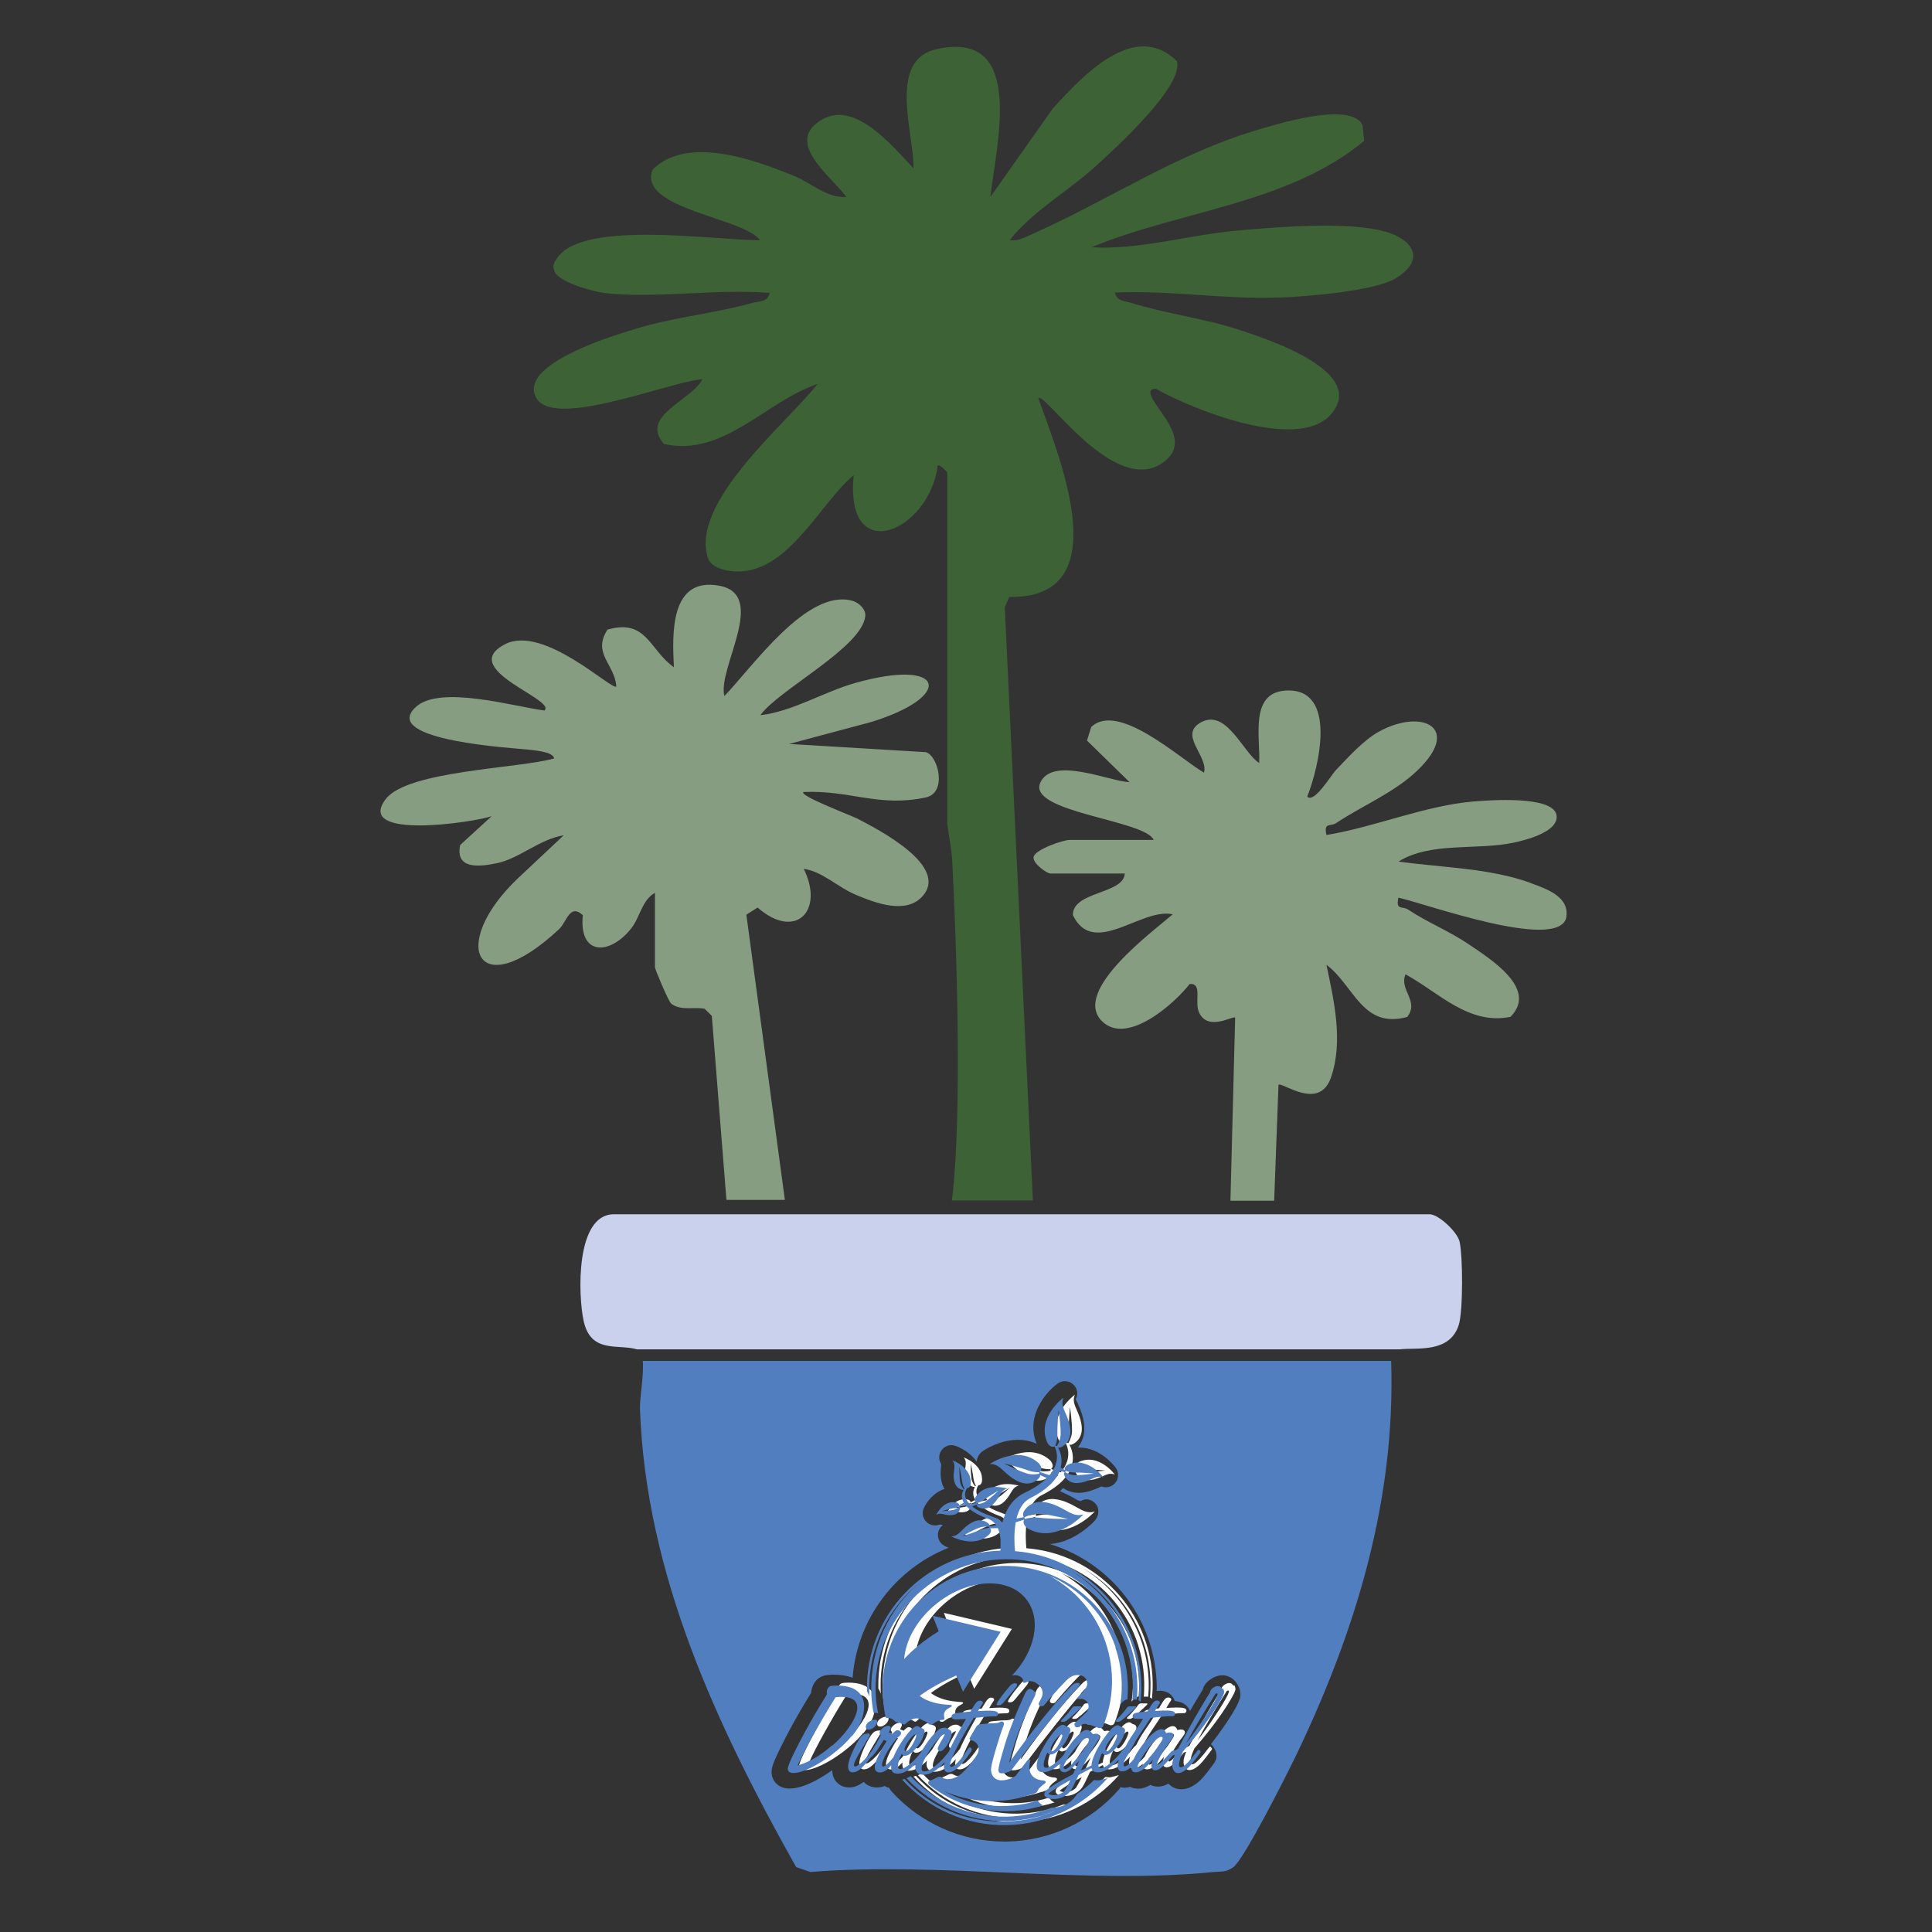
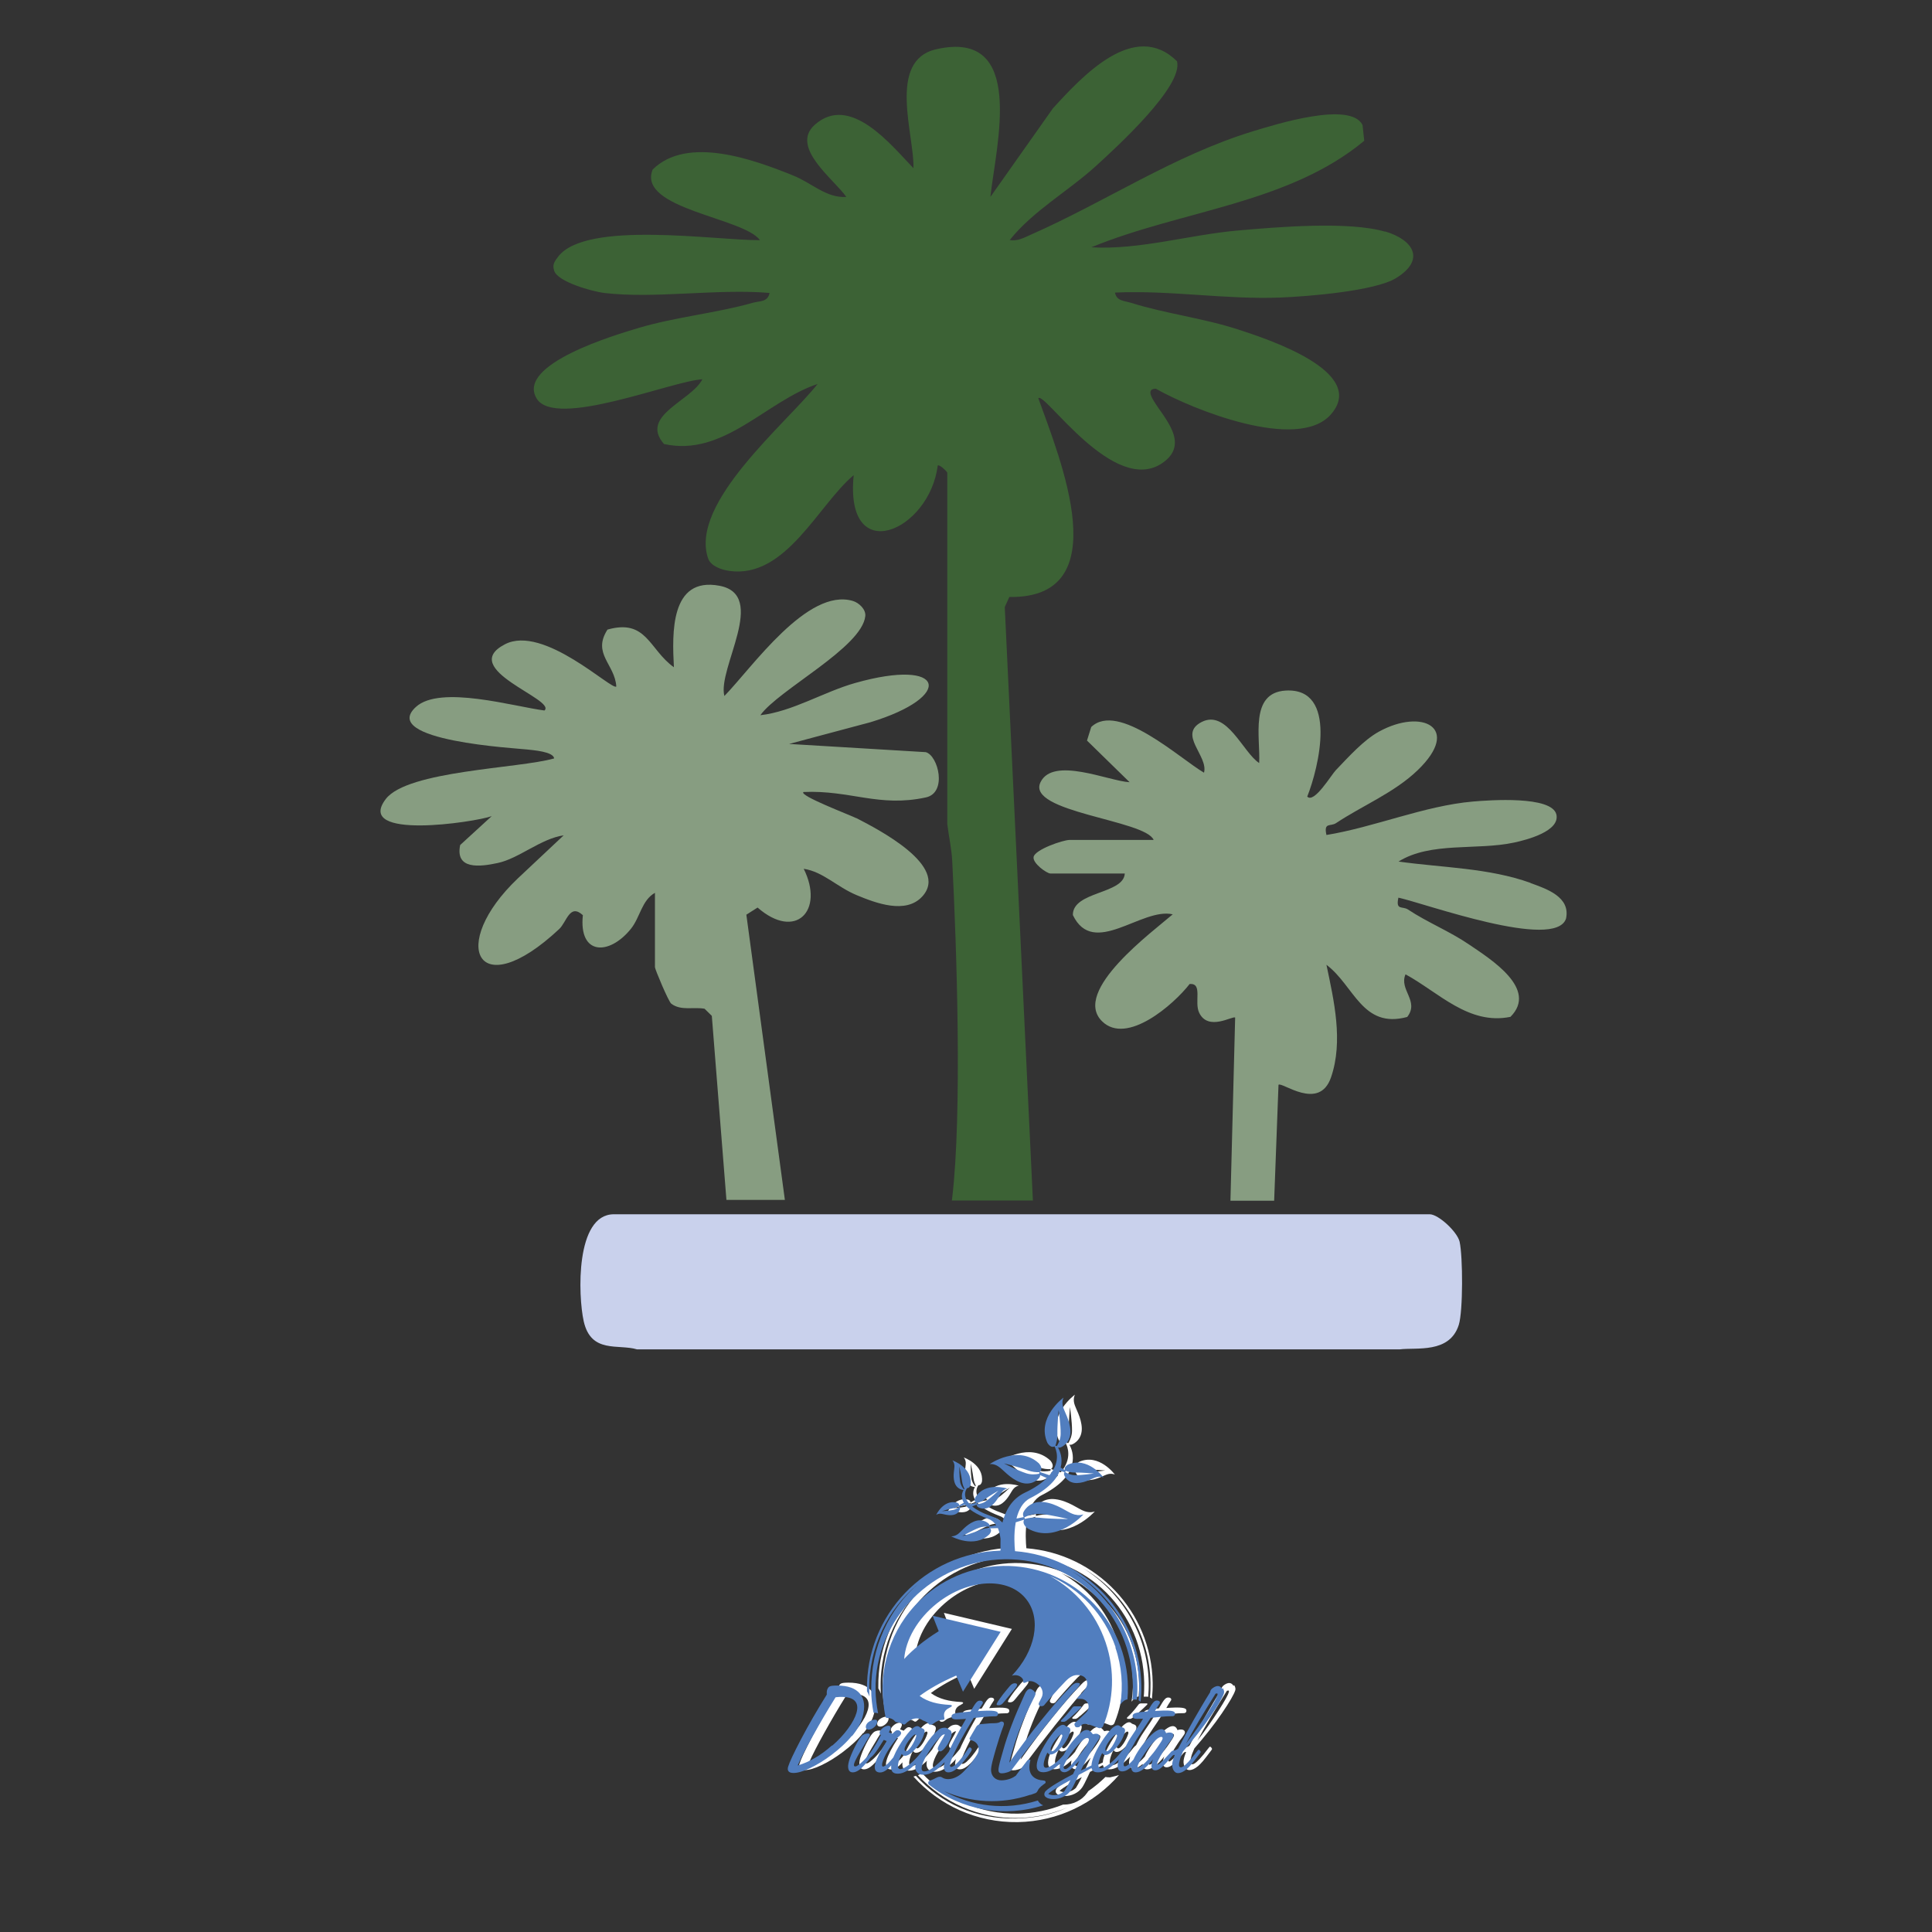
<svg xmlns="http://www.w3.org/2000/svg" id="Calque_1" data-name="Calque 1" viewBox="0 0 160 160">
  <rect x="0" y="0" width="160" height="160" fill="#333333" stroke="none" />
  <defs>
    <style>
      .cls-1 {
        fill: #fff;
      }

      .cls-2 {
        fill: #517ebf;
      }

      .cls-3 {
        fill: #c9d1ec;
      }

      .cls-4 {
        fill: #879d81;
      }

      .cls-5 {
        fill: #3c6235;
      }
    </style>
  </defs>
  <path class="cls-4" d="M126.76,73.12c-3.48-1.25-7.32-1.26-10.94-1.77,2.66-1.66,6.48-.91,9.56-1.57,1.08-.23,3.84-.95,3.51-2.34-.4-1.55-5.51-1.18-6.91-1.06-4.02.35-8.15,2.12-12.13,2.77-.24-1.08.33-.68.79-.98,2.18-1.45,4.84-2.53,6.76-4.38,3.68-3.54.36-5.16-3.2-3.2-1.29.71-2.54,2.12-3.57,3.19-.38.39-1.8,2.79-2.37,2.19.95-2.38,2.58-9.04-1.79-8.78-3.01.18-2.08,3.9-2.19,6-1.34-.86-2.67-4.46-4.76-3.4-2.01,1.03.57,2.81.19,4.2-1.98-1.15-7.11-5.92-9.34-3.78l-.35,1.12,3.53,3.45c-1.73-.09-6.33-2.16-7.38,0-1.21,2.49,8.69,3.12,9.37,4.78h-6.96c-.54,0-2.85.79-2.98,1.4-.11.53,1.1,1.38,1.39,1.38h6.16c-.09,1.72-4.32,1.46-4.3,3.44,1.71,3.57,5.69-.65,8.27-.06-1.61,1.4-8.38,6.35-5.86,8.85,2.05,2.04,5.97-1.41,7.26-3.08,1.11-.09.36,1.49.79,2.38.75,1.56,2.76.24,2.98.4l-.39,15.17h3.62l.36-9.6c.26-.29,3.37,2.23,4.35-.62,1.03-2.99.24-6.37-.38-9.32,2.3,1.72,2.96,5.33,6.69,4.32,1.03-1.32-.7-2.25-.14-3.53,2.74,1.49,5.23,4.23,8.69,3.52,2.31-2.31-1.63-4.77-3.43-5.99-1.61-1.1-3.43-1.82-5.06-2.9-.46-.3-1.03.1-.79-.98,2.18.47,12.98,4.4,13.88,1.74.39-1.79-1.58-2.46-2.94-2.95Z" />
  <path class="cls-4" d="M70.92,67.76c-.51-.26-4.79-1.88-4.38-2.17,3.89-.17,6.24,1.29,10.13.45,1.8-.38,1.03-3.47,0-3.75l-11.32-.68,6.74-1.8c6.98-2.12,6.23-5.37-1.26-3.25-2.6.73-5.2,2.37-7.86,2.67,1.5-2.11,8.42-5.6,8.69-8.21.06-.56-.53-1.1-1.02-1.25-3.77-1.13-8.36,5.52-10.65,7.87-.6-2.27,3.64-8.37-.41-9.13-4.08-.77-3.92,3.93-3.77,6.75-2.06-1.47-2.25-4.04-5.5-3.12-1.29,2,.61,2.86.73,4.71-.32.4-6.03-5.17-9.23-3.49-3.95,2.06,4.3,4.56,3.28,5.48-2.51-.32-8.63-2.13-10.64-.3-3.11,2.82,8.42,3.43,9.21,3.53.48.06,2.17.17,2.23.74-2.94.84-12.13,1-13.94,3.36-2.63,3.44,7.39,1.92,8.77,1.42l-2.61,2.39c-.43,2.06,1.63,1.81,3.11,1.49,1.75-.37,3.59-2.03,5.46-2.29l-3.79,3.56c-5.81,5.52-3.39,10.57,3.42,4.2.62-.58.87-2.15,1.96-1.15-.35,3.33,2.17,3.37,3.98,1.13.77-.96.89-2.36,1.99-2.98v6.16c0,.17,1.12,2.84,1.35,3.02.8.61,1.85.25,2.76.42l.6.59,1.21,15.24h4.84l-3.19-23.62.93-.59c3.15,2.75,5.55.26,3.82-3.21,1.6.24,2.75,1.5,4.38,2.18,1.57.65,4.08,1.62,5.45.1,2.26-2.51-3.66-5.54-5.45-6.47Z" />
  <path class="cls-5" d="M114.72,19.19c-3.02-.89-8.92-.39-12.21-.1-4,.35-8.15,1.62-12.13,1.39,7.42-3.06,16.31-3.59,22.6-8.82l-.14-1.31c-1.01-2.01-7.25-.03-9.04.51-6.59,2.01-12.24,5.85-18.44,8.58-.57.25-1.08.55-1.74.44,1.95-2.44,4.86-4.05,7.16-6.15,1.61-1.47,7.26-6.61,6.69-8.66-3.51-3.46-7.83,1.23-10.27,3.9l-5.18,7.34c.44-4.16,3.04-13.95-4.49-12.23-4.08.93-1.8,7.1-1.88,9.85-1.82-1.88-5.23-6.21-8.17-3.6-2.09,1.86,1.6,4.52,2.61,5.98-1.65.11-2.87-1.16-4.39-1.77-3.31-1.34-8.78-3.33-11.65-.5-1.31,3.26,7.53,3.97,8.89,5.85-3.65.03-14.41-1.67-16.72,1.37-.28.37-.5.65-.33,1.14.25.95,3.23,1.75,4.13,1.86,4.24.5,9.37-.37,13.71,0-.14.77-.83.66-1.37.81-2.98.85-6.41,1.18-9.44,2.08-1.92.57-10.19,3.01-8.48,5.85,1.53,2.54,11.18-1.45,13.73-1.59-.92,1.8-5.24,3.01-3.18,5.36,4.94,1.1,8.46-3.56,12.72-4.97-2.57,3.26-10.63,9.84-9.07,14.44.22.65,1.12.95,1.76,1.04,4.68.67,7.38-5.5,10.3-7.93-.77,7.7,6.27,4.67,6.96-.8.15-.11.79.52.79.6v29.1c.13,1.04.36,2.07.41,3.07.38,7.33.82,20.88,0,27.86-.01.09-.02.16-.03.24h6.71l-2.33-49.15.38-.83c9.03.14,4.18-11.48,2.4-16.46.49-.61,6.29,8.18,10.31,5.34,2.27-1.6.08-3.72-.77-5.15-.31-.52-.44-.97.19-.98,3.06,1.74,11.75,5.22,14.48,2.15,3.16-3.55-5.3-6.28-7.62-7.04-2.9-.95-6.08-1.33-8.91-2.22-.53-.17-1.21-.14-1.33-.85,4.6-.21,9.13.59,13.73.41,2.23-.09,7.77-.53,9.53-1.6,2.45-1.49,1.52-3.16-.91-3.88Z" />
  <path class="cls-3" d="M120.88,102.84c-.19-.83-1.76-2.28-2.48-2.28H50.84c-3.2,0-2.97,6.75-2.5,8.86.61,2.71,2.87,1.86,4.42,2.33h63.15c1.38-.18,4.14.37,4.9-2.03.36-1.15.34-5.66.07-6.88Z" />
  <g>
-     <path class="cls-1" d="M86.27,148.41c.15-.05.3-.11.44-.16.06-.03.11-.08.14-.14.05-.11.11-.21.19-.29.05-.06.16-.17.46-.38.04-.03.1-.22-.17-.23-.65-.04-.92-.36-1.03-.58-.14-.29-.15-.66-.02-1.12-.06-.02-.16-.08-.29.08-.3.37-.63.83-.87,1.15l-.06.08-.08.05c-.14.1-.31.18-.52.24-.2.06-.4.09-.59.09-.46,0-.8-.3-.85-.76-.02-.17,0-.45.24-1.29l.16-.56c.18-.61.38-1.26.63-1.92.13-.34-.15-.37-.26-.32-.03.02-.06.04-.09.05-.12.05-.27.07-.5.07-.09,0-.29,0-.73.05-.12.01-.24.02-.34.03-.14.01-.26.09-.34.21-.19.32-.38.64-.55.94-.03.06.04.17.07.17.23.03.44.15.57.36.11.18.14.41.08.61-.04.13-.13.3-.42.7-.21.29-.46.59-.74.88-.19.2-.4.37-.61.48-.24.13-.49.2-.73.2-.2,0-.37-.05-.52-.15-.06-.04-.2-.08-.38,0-.22.1-.41.22-.61.27-.16.05-.19.25-.06.35,2.69,2.13,6.25,2.73,9.44,1.7-.05-.03-.1-.05-.15-.08-.13-.09-.23-.2-.29-.32-2.69.85-5.48.49-7.78-.78,2.19.96,4.73,1.13,7.17.3Z" />
    <path class="cls-1" d="M71.5,143.54c.43-.53.73-1.06.87-1.58.23-.82.17-1.46-.2-1.92-.37-.46-1-.69-1.9-.69-.31,0-.51.02-.61.07-.1.04-.17.14-.22.29-.02.06-.03.12-.03.18,0,.06,0,.13,0,.21-.82,1.31-1.53,2.55-2.14,3.71-.61,1.16-.96,1.92-1.06,2.26-.05.17-.04.3.04.39.08.09.21.13.41.13.34,0,.79-.13,1.36-.4.57-.27,1.16-.63,1.76-1.08.7-.53,1.27-1.05,1.7-1.59ZM69.84,144.31c-.47.42-.95.77-1.42,1.04-.48.28-.95.48-1.42.62.28-.64.7-1.45,1.25-2.44s1.17-2.06,1.89-3.21c.16-.01.27-.03.35-.03.07,0,.12,0,.14,0,.53,0,.9.11,1.11.34.21.23.25.55.13.98-.11.38-.34.82-.7,1.31-.36.49-.79.96-1.31,1.41Z" />
    <path class="cls-1" d="M72.89,142.99c.13,0,.27-.06.41-.17.14-.11.23-.23.27-.37.03-.09.02-.16,0-.21-.03-.05-.09-.07-.18-.07-.14,0-.29.05-.44.14-.16.09-.25.21-.29.34-.03.1-.02.19.02.25.05.06.12.09.22.09Z" />
    <path class="cls-1" d="M76.8,145.69s0,.02-.01.03c-.09.31-.08.55.04.74.11.18.31.27.59.27.26,0,.54-.09.84-.27.3-.18.6-.44.9-.78-.07.25-.08.46-.03.61.05.16.16.24.33.24.15,0,.3-.04.45-.13.16-.09.31-.21.47-.37.26-.27.49-.55.69-.82.2-.27.31-.45.33-.53.02-.06,0-.11-.03-.15-.04-.04-.09-.07-.15-.07-.03,0-.12.11-.26.33-.14.22-.28.41-.42.58-.18.23-.35.4-.49.53-.14.12-.26.18-.34.18-.05,0-.09-.03-.1-.09-.01-.06,0-.14.02-.25.09-.31.31-.81.66-1.49.35-.68.78-1.42,1.28-2.23.19-.01.48-.04.85-.08.37-.04.64-.05.79-.05.14,0,.23,0,.27-.03.05-.02.07-.05.09-.09.04-.13,0-.22-.11-.27-.11-.05-.32-.08-.63-.08-.13,0-.27,0-.42.01-.16,0-.32.02-.49.03.08-.15.21-.37.4-.65.02-.06,0-.12-.04-.16-.05-.04-.11-.06-.2-.06-.11,0-.21.05-.3.16-.1.1-.25.35-.48.74-.66.06-1.08.11-1.26.15-.18.04-.28.11-.3.2-.03.09,0,.17.05.22.06.05.17.08.31.08.07,0,.18,0,.33-.01.15,0,.32-.02.5-.03-.47.81-.85,1.52-1.15,2.13-.11.22-.2.41-.28.6-.04.05-.09.11-.15.19-.15.18-.29.35-.44.5-.32.32-.59.55-.82.7-.23.15-.44.23-.61.23-.11,0-.18-.04-.21-.13-.03-.09-.02-.22.03-.39.08-.29.27-.67.56-1.13.29-.46.6-.86.93-1.2.07-.07.13-.12.19-.16.06-.04.12-.06.16-.06h.04c-.06.13-.16.32-.31.57-.15.25-.24.44-.27.55-.02.07-.01.14.03.2.04.06.1.09.17.09.13,0,.29-.14.49-.41.2-.28.33-.54.41-.8.05-.16.05-.3.02-.4-.03-.1-.1-.17-.2-.19-.06-.06-.11-.1-.17-.12-.06-.03-.12-.04-.2-.04-.1,0-.2.02-.28.05-.09.03-.17.08-.26.16-.35.29-.7.71-1.06,1.26-.13.19-.23.37-.33.55,0,0-.02.02-.02.03-.3.4-.62.73-.95.99-.33.26-.59.39-.77.39-.1,0-.16-.06-.18-.17-.02-.11,0-.27.06-.48.03-.11.07-.22.11-.32.04-.1.09-.2.14-.29.03.05.07.09.11.12.04.03.09.04.14.04.25,0,.55-.2.9-.59.35-.39.59-.82.72-1.29.06-.21,0-.34-.18-.4-.07-.02-.12-.04-.16-.06-.04-.04-.09-.07-.12-.09-.04-.02-.08-.03-.12-.03-.08,0-.18.03-.28.1-.1.06-.21.15-.31.27-.34.38-.65.81-.94,1.3-.2.34-.35.65-.46.92-.16.2-.3.36-.43.49-.19.18-.33.27-.43.27-.04,0-.06-.03-.07-.09-.01-.06,0-.13.02-.22.08-.28.22-.6.43-.95.21-.35.48-.73.8-1.12.1-.07.17-.13.22-.18.05-.05.08-.11.1-.16.02-.07,0-.14-.06-.2-.06-.06-.13-.09-.21-.09-.01,0-.03,0-.06,0-.02,0-.05.01-.09.03-.06.04-.12.09-.16.13-.05.04-.09.08-.12.13l-.31-.11c.04-.07.07-.13.09-.18.02-.05.04-.1.05-.13.02-.07.01-.12-.02-.17-.03-.05-.09-.07-.16-.07-.14,0-.29.06-.44.17-.15.12-.25.23-.28.35-.01.05-.01.09,0,.13.02.04.05.08.1.12-.25.49-.53.98-.86,1.45-.04.06-.08.11-.11.14-.24.3-.47.54-.69.73-.22.19-.37.28-.45.28-.06,0-.1-.02-.11-.06-.02-.04-.01-.1.01-.19.06-.22.36-.77.89-1.63l.12-.21c.04-.06.08-.13.14-.22.08-.13.13-.21.14-.23.02-.06.01-.11-.01-.14-.03-.03-.07-.05-.13-.05-.11,0-.21.02-.31.06-.1.04-.18.1-.24.17-.15.16-.33.46-.55.89-.22.44-.38.82-.48,1.16-.08.29-.1.52-.04.69.06.17.17.25.35.25s.37-.08.57-.23c.2-.15.45-.42.75-.79.04-.05.1-.13.17-.22.09-.05.19-.15.31-.3.19-.23.44-.62.77-1.15l.25.1c-.26.4-.46.74-.62,1.05-.15.3-.27.57-.33.8-.07.23-.06.41,0,.55.07.13.2.2.39.2.17,0,.34-.07.52-.2.11-.08.25-.21.41-.39-.02.18-.01.33.04.44.08.17.25.25.5.25.24,0,.49-.08.75-.23.24-.14.51-.37.83-.68ZM75.88,144.45c.05-.16.18-.38.39-.65.22-.27.37-.4.46-.4.03,0,.06.02.07.05.01.04.02.08,0,.12-.08.26-.21.53-.39.81-.19.27-.33.41-.44.41-.06,0-.1-.03-.12-.09-.02-.06-.01-.14.02-.25Z" />
    <path class="cls-1" d="M84.03,140.77s.05-.07.07-.08c.14-.18.34-.42.6-.72.26-.31.41-.5.45-.59.03-.07.03-.12,0-.16-.03-.04-.08-.06-.16-.06-.09,0-.18.03-.27.09-.09.06-.22.21-.41.45-.21.25-.4.49-.55.71-.16.22-.25.37-.27.43-.02.06-.02.09,0,.11.03.02.08.03.17.03.14,0,.26-.07.38-.22Z" />
    <path class="cls-1" d="M89.51,140.25c.1-.12.24-.27.42-.45.26-.26.41-.45.44-.56.01-.04,0-.07-.04-.09-.04-.02-.11-.03-.2-.03-.16,0-.35.12-.57.36-.06.06-.11.11-.14.15-.65.67-1.4,1.53-2.26,2.6-.86,1.06-1.74,2.23-2.64,3.5.04-.16.07-.32.12-.48.04-.16.09-.33.14-.5.39-1.35.94-2.74,1.67-4.16.15-.28.23-.45.24-.51.03-.09-.02-.19-.14-.3-.12-.1-.22-.16-.3-.16s-.16.03-.23.1c-.07.07-.14.17-.2.3-.44.97-.81,1.82-1.09,2.57-.29.75-.53,1.46-.72,2.15l-.16.56c-.16.57-.24.93-.22,1.08.01.15.1.23.27.23.13,0,.27-.02.42-.07.15-.04.27-.1.36-.16.94-1.26,1.84-2.43,2.7-3.51.86-1.08,1.58-1.96,2.16-2.62Z" />
    <path class="cls-1" d="M88.83,142.35h.22s.07,0,.11-.03c.04-.02.08-.04.13-.08l.05-.05c.1-.07.26-.2.46-.39.2-.18.4-.36.58-.54l.06-.06s.02-.02.03-.03c0-.01.01-.02.02-.03,0-.02,0-.04,0-.05-.01-.01-.03-.02-.06-.02h-.49s-.07.01-.11.03c-.03.02-.07.05-.1.1l-.03.04c-.14.19-.29.37-.45.55-.16.18-.28.3-.36.37l-.04.04s-.02.02-.03.03c-.01.01-.02.02-.02.03,0,.02,0,.04,0,.05,0,.01.03.02.06.02Z" />
    <path class="cls-1" d="M93.36,142.35h.22s.07,0,.11-.03c.04-.02.08-.04.13-.08l.05-.05c.1-.07.26-.2.46-.39.2-.18.4-.36.58-.54l.06-.06s.02-.02.03-.03c0-.01.01-.02.02-.03,0-.02,0-.04,0-.05-.01-.01-.03-.02-.06-.02h-.49s-.07.01-.11.03c-.03.02-.07.05-.1.1l-.03.04c-.14.19-.29.37-.45.55-.16.18-.28.3-.36.37l-.04.04s-.02.02-.03.03c-.01.01-.02.02-.02.03,0,.02,0,.04,0,.05,0,.01.03.02.06.02Z" />
    <path class="cls-1" d="M102.16,139.62c-.1-.16-.22-.24-.36-.24-.11,0-.23.04-.37.13-.14.09-.22.18-.25.27,0,.03-.01.05-.02.07,0,.01,0,.03,0,.04-.46.73-.9,1.49-1.35,2.27-.44.78-.88,1.58-1.3,2.4-.1.08-.2.13-.31.15-.05,0-.2.02-.27.11-.08.09-.12.14-.18.2-.32.35-.54.58-.66.69-.12.11-.21.17-.26.17-.03,0-.05-.01-.06-.03,0-.02,0-.06.01-.12.03-.1.12-.29.26-.54.15-.26.33-.54.54-.86.07-.11.17-.25.3-.41.15-.2.23-.33.24-.39.02-.08,0-.15-.05-.21-.06-.06-.15-.09-.27-.09-.04,0-.08,0-.12.01-.04,0-.1.02-.17.04-.04-.12-.1-.2-.16-.25-.06-.05-.14-.08-.23-.08-.17,0-.38.1-.63.3-.25.2-.51.47-.78.81-.27.33-.49.65-.67.96-.09.16-.17.3-.23.45-.14.16-.26.28-.37.38-.14.12-.26.18-.34.18-.05,0-.09-.03-.1-.09-.01-.06,0-.14.02-.25.09-.31.47-.81.82-1.49.35-.68.9-1.39,1.4-2.19.19-.01.48-.04.85-.08.37-.04.64-.05.79-.05.14,0,.23,0,.27-.03.05-.02.07-.05.09-.09.04-.13,0-.22-.11-.27-.11-.05-.32-.08-.63-.08-.13,0-.27,0-.42.01-.16,0-.32.02-.49.03.08-.15.21-.37.4-.65.02-.06,0-.12-.04-.16-.05-.04-.11-.06-.2-.06-.11,0-.21.05-.3.16-.1.1-.25.35-.48.74-.66.06-.74.08-.92.12-.18.04-.28.11-.3.2-.03.09,0,.17.05.22.06.05.17.08.31.08.07,0,.18,0,.33-.01.15,0-.02,0,.16,0-.47.81-1.03,1.48-1.33,2.09-.06.12-.12.24-.18.35-.02.02-.05.04-.12.1-.06.05-.13.15-.16.18-.3.4-.62.73-.95.99-.33.26-.59.39-.77.39-.1,0-.16-.06-.18-.17-.02-.11,0-.27.06-.48.03-.11.07-.22.11-.32.04-.1.09-.2.14-.29.03.05.07.09.11.12.04.03.09.04.14.04.25,0,.55-.2.9-.59.35-.39.59-.82.72-1.29.06-.21,0-.34-.18-.4-.07-.02-.12-.04-.16-.06-.04-.04-.09-.07-.12-.09-.04-.02-.08-.03-.12-.03-.08,0-.18.03-.28.1-.1.06-.21.15-.31.27-.34.38-.65.81-.94,1.3-.29.49-.48.91-.58,1.26-.04.15-.07.29-.07.4-.16.08-.65.31-.88.42.04-.09.08-.18.12-.25.41-.83.84-1.56,1.27-2.2.1-.14.15-.22.15-.25.03-.1.02-.18-.03-.25-.05-.06-.13-.1-.23-.1-.02,0-.05,0-.08,0-.03,0-.1.02-.2.04-.09-.12-.18-.21-.26-.27-.08-.06-.16-.08-.24-.08-.11,0-.21.03-.32.09-.1.06-.26.2-.46.4-.33.34-.63.71-.89,1.13-.1.16-.18.31-.26.45-.22.26-.45.48-.69.67-.33.26-.59.39-.77.39-.1,0-.16-.06-.18-.17-.02-.11,0-.27.06-.48.03-.11.07-.22.11-.32.04-.1.09-.2.14-.29.03.05.07.09.11.12.04.03.09.04.14.04.25,0,.55-.2.9-.59.35-.39.59-.82.72-1.29.06-.21,0-.34-.18-.4-.07-.02-.12-.04-.16-.06-.04-.04-.09-.07-.12-.09-.04-.02-.08-.03-.12-.03-.08,0-.18.03-.28.1-.1.06-.21.15-.31.27-.34.38-.65.81-.94,1.3-.29.49-.48.91-.58,1.26-.09.33-.1.58-.02.75.08.17.25.25.5.25.24,0,.49-.08.75-.23.19-.11.4-.28.64-.5-.05.22-.06.39,0,.52.06.14.18.21.35.21.13,0,.29-.07.47-.21.18-.14.44-.39.77-.75-.21.45-.39.82-.53,1.12-.84.44-1.92,1.04-2.27,1.41-.04.04-.07.09-.09.16-.04.14,0,.26.14.35.13.09.33.14.59.14.29,0,.57-.06.83-.19.26-.13.47-.3.62-.52.11-.16.27-.47.48-.92.06-.14.12-.26.17-.37.3-.16.81-.42,1.07-.57,0,.04.02.08.03.11.08.17.25.25.5.25.24,0,.49-.08.75-.23.26-.15.56-.41.91-.76.03-.03.05-.05.07-.08-.01.03-.02.06-.03.09-.08.28-.09.49-.04.66.05.16.16.24.33.24.15,0,.3-.04.45-.13.11-.06.21-.14.32-.24,0,.1,0,.18.04.26.06.13.16.19.32.19.19,0,.41-.09.66-.28.25-.18.5-.45.77-.79,0,.02-.02.05-.03.08-.01.03-.03.08-.04.14-.06.22-.07.38-.02.5.05.12.14.18.29.18.11,0,.22-.04.34-.11.12-.07.26-.2.43-.37.22-.23.41-.44.58-.65.08-.1.14-.13.19-.14,0,0,0,0,0,0,0,0,.01,0,.02,0,.02,0,.04,0,.05-.01,0,0,0,0,0,0-.03.08-.06.17-.09.25-.03.09-.06.17-.08.26-.07.25-.06.48.03.69.09.2.23.31.41.31.11,0,.23-.03.34-.08.11-.05.24-.14.38-.25.12-.1.25-.24.4-.41.14-.17.37-.46.69-.89.02-.02.03-.04.04-.06,0-.02.02-.03.02-.03.01-.04,0-.08-.05-.14-.04-.05-.08-.08-.11-.08-.03,0-.1.08-.22.24-.12.16-.23.29-.32.41-.24.29-.43.49-.58.62-.15.13-.26.19-.35.19s-.15-.05-.16-.16c-.01-.1.02-.28.09-.53.02-.09.06-.18.1-.28.04-.1.09-.22.14-.34.87-1,1.63-1.96,2.28-2.91.64-.94,1.01-1.58,1.11-1.91.04-.13,0-.27-.09-.43ZM92.52,144.45c.05-.16.18-.38.39-.65.22-.27.37-.4.46-.4.03,0,.06.02.07.05.01.04.02.08,0,.12-.08.26-.21.53-.39.81-.19.27-.33.41-.44.41-.06,0-.1-.03-.12-.09-.02-.06-.01-.14.02-.25ZM87.99,144.45c.05-.16.18-.38.39-.65.22-.27.37-.4.46-.4.03,0,.06.02.07.05.01.04.02.08,0,.12-.08.26-.21.53-.39.81-.19.27-.33.41-.44.41-.06,0-.1-.03-.12-.09-.02-.06-.01-.14.02-.25ZM89.51,147.33c-.16.32-.3.57-.41.74-.13.12-.26.2-.41.26-.15.06-.31.09-.49.09-.09,0-.16-.01-.24-.03-.07-.02-.14-.04-.21-.08.33-.31,1.12-.75,1.84-1.14-.03.06-.06.11-.08.16ZM89.76,145.8c-.15.16-.27.28-.36.35-.09.07-.17.11-.23.11s-.1-.02-.13-.07c-.02-.04-.02-.11,0-.2.04-.13.13-.31.28-.56.15-.25.33-.5.53-.75.26-.32.48-.57.68-.74.19-.18.34-.26.43-.26.07,0,.12.02.14.07.03.05.03.11,0,.19-.04.15-.19.41-.45.76-.26.36-.56.72-.91,1.1ZM96.06,145.43c-.19.21-.36.38-.52.51-.16.13-.27.2-.34.2-.03,0-.04,0-.05-.03,0-.02,0-.05,0-.1.04-.13.14-.33.29-.6.16-.26.35-.54.57-.84.23-.31.45-.54.64-.72.19-.17.35-.26.46-.26.05,0,.08.02.1.05.02.03.02.07,0,.13-.02.08-.15.3-.39.64-.23.35-.5.68-.79,1.01ZM101.77,140.13c-.06.22-.34.73-.84,1.51-.5.78-1.08,1.62-1.77,2.52.31-.58.67-1.22,1.08-1.91.41-.69.87-1.43,1.37-2.23,0,0,.01,0,.03,0,.04-.01.06-.02.07-.02.03,0,.04.01.06.03.01.02,0,.05,0,.09Z" />
    <path class="cls-1" d="M72.95,140.25c-.01-.17-.02-.35-.02-.52-.06-3.54,1.54-6.73,4.08-8.82-2.45,2.09-3.94,5.26-3.92,8.82,0,.64.08,1.27.19,1.87.03,0,.06,0,.09,0,.11,0,.21.02.29.05-.12-.62-.2-1.26-.21-1.92-.1-5.88,4.8-10.74,10.68-10.84,5.88-.1,10.53,4.59,10.63,10.48,0,.39,0,.77-.04,1.14h.23c.05,0,.1,0,.14.01.03-.38.05-.77.04-1.16-.07-4.02-2.3-7.55-5.44-9.49,3.28,1.9,5.52,5.42,5.59,9.49,0,.41,0,.81-.05,1.21.07.03.13.08.17.12,0,0,0,0,0,0,.04-.44.07-.88.06-1.34-.1-5.9-4.69-10.68-10.46-11.13-.04-.39-.12-1.41.06-2.39l.7-.22c-.08.13-.14.4.29.73,2.38,1.34,4.62-1.17,4.62-1.17,0,0-.35.16-.86-.02-.5-.17-1.33-.86-2.4-.99-1.07-.14-1.6.57-1.72.85-.06.15-.02.29.03.39l-.6.12c.18-.72.52-1.38,1.14-1.69,1.5-.76,2.18-1.56,2.45-2.27l.39.12c-.04.06-.06.14-.03.23.06.19.36.69,1.07.67.71-.02,1.29-.42,1.63-.5.34-.08.56.04.56.04,0,0-1.31-1.79-2.96-1.06-.28.18-.28.35-.24.44l-.35-.2c.2-.78-.07-1.4-.22-1.66.05.01.11.02.18,0,.24-.08.87-.46.85-1.36-.03-.9-.53-1.64-.63-2.07-.1-.43.06-.71.06-.71,0,0-2.27,1.66-1.34,3.75.25.4.49.35.59.29.13.25.55,1.25-.42,2.39l-.8-.27c.08-.07.28-.28-.06-.7-1.72-1.6-4.09.05-4.09.05,0,0,.33-.06.71.19.39.24.94.98,1.8,1.31.86.33,1.45-.16,1.6-.37.06-.07.07-.15.07-.22l.55.25c-.4.4-.99.82-1.82,1.21-1.09.52-1.61,1.5-1.85,2.47-.23-.21-.52-.39-.89-.51-.77-.27-1.28-.55-1.62-.82l.37-.15c0,.06.03.13.09.18.14.1.61.31,1.11-.07.5-.38.71-.96.92-1.19.2-.23.43-.25.43-.25,0,0-1.85-.61-2.66.74-.12.29,0,.41.07.45l-.52.1c-.66-.66-.32-1.21-.23-1.33.08,0,.21-.02.29-.29.17-1.43-1.51-2.01-1.51-2.01,0,0,.15.14.17.42.02.28-.15.82,0,1.37.15.54.59.66.76.66-.12.21-.26.6.02,1.06l-.39.22c.01-.06,0-.17-.21-.24-1.11-.24-1.69,1.03-1.69,1.03,0,0,.12-.11.34-.1.22,0,.63.18,1.07.1.44-.08.56-.42.57-.55,0-.06-.02-.11-.05-.14l.46-.17c.29.38.87.79,1.93,1.19.3.11.5.3.65.53l-.55.09c0-.06,0-.14-.06-.21-.13-.14-.61-.47-1.26-.18-.65.28-1.04.85-1.32,1.04-.29.2-.54.17-.54.17,0,0,1.93,1.07,3.18-.18.2-.27.11-.42.04-.48l.65-.02c.12.28.18.6.22.89-.01.33,0,.62,0,.83,0,.06-.01.11-.01.15-6.22.17-11.15,5.32-11.05,11.55,0,.03,0,.07,0,.1.08.13.15.27.2.41ZM87.08,125.12c.9.08,2.31.43,2.31.43,0,0-1.45,0-2.42-.11-.44-.05-.84.01-1.16.1l-.05-.13c.33-.17.79-.32,1.31-.28ZM89.2,121.56c.2.07.45.14.74.14.64-.01,1.59.08,1.59.08,0,0-.95.14-1.54.14-.34,0-.63-.13-.84-.26l.05-.09ZM88.48,119.5h-.14c.09-.26.18-.58.17-.95-.02-.81.1-2.02.1-2.02,0,0,.18,1.2.17,1.96,0,.4-.15.75-.3,1.01ZM86.99,121.8c-.3.06-.68.09-1.08-.04-.74-.24-1.84-.82-1.84-.82,0,0,1.21.29,1.99.58.34.13.68.16.95.15l-.02.14ZM82.45,123.96c.45-.34,1.18-.75,1.18-.75,0,0-.61.58-1.04.88-.24.17-.51.22-.72.24l-.02-.09c.18-.05.39-.13.6-.28ZM79.91,124.79c-.37.08-.97.11-.97.11,0,0,.57-.18.97-.25.18-.03.34-.11.45-.18,0,0,0,0,0,0l.03.05c-.11.11-.27.22-.48.27ZM80.77,123.1c-.13-.15-.28-.37-.32-.66-.07-.47-.06-1.24-.06-1.24,0,0,.17.74.23,1.25.03.23.11.43.19.58-.01.02-.03.04-.04.07ZM82.12,126.46c-.59.25-1.51.52-1.51.52,0,0,.83-.48,1.39-.69.3-.12.61-.12.85-.09l.02.1c-.21,0-.47.05-.74.16Z" />
    <path class="cls-1" d="M91.86,147.19c-.12,0-.22-.01-.31-.03-.44.43-.92.83-1.43,1.18-.03.06-.07.11-.1.15-.21.3-.49.54-.84.71-.34.17-.7.25-1.08.25-.02,0-.04,0-.06,0-1.16.46-2.42.72-3.74.75-3.13.05-5.96-1.24-7.95-3.36-.02.02-.04.03-.07.04-.09.05-.18.1-.26.14,2.06,2.22,5.02,3.6,8.28,3.54,1.47-.03,2.87-.34,4.14-.89-1.27.59-2.69.9-4.31.93-3.34.06-6.19-1.24-8.28-3.53-.07.02-.13.04-.2.06,2.12,2.36,5.22,3.82,8.64,3.77,3.35-.06,6.34-1.56,8.38-3.9-.09.04-.47.13-.73.19-.03,0-.06,0-.09,0Z" />
    <path class="cls-1" d="M93.3,136.2c.54,1.58.65,3.2.41,4.73.01-.01.02-.03.03-.04l.03-.04c.07-.1.17-.19.27-.26.08-.05.17-.08.26-.1.23-2.62-.55-5.32-2.39-7.48-3.64-4.27-10.05-4.78-14.32-1.14-2.62,2.23-3.82,5.51-3.52,8.7.05.53.11.98.19,1.36.01.06.08.11.14.1.27,0,.51.1.66.3.02.02.12.06.15.06.18,0,.36.06.51.17.05.04.13.02.18-.02.12-.12.24-.22.36-.29.2-.12.39-.18.59-.18h.05c.11.01.22.04.31.08.06.03.11.06.17.1.02,0,.04.01.06.02.18.06.33.16.43.29.04.05.25.04.32-.03.15-.12.29-.21.44-.26.15-.06.21-.07.39-.08.13,0,.13-.09.12-.15-.03-.13-.05-.27-.01-.42.08-.18.12-.28.55-.5.06-.03.2-.16-.12-.17-.94-.05-1.8-.24-2.47-.74.74-.55,1.72-1.12,3.03-1.69.27.64.56,1.34.56,1.34l3.12-4.96-5.63-1.33s.25.67.5,1.28c-1.24.77-2.17,1.55-2.86,2.3.12-1.58,1.09-3.32,2.73-4.62,2.6-2.05,5.91-2.2,7.38-.33,1.3,1.65.74,4.31-1.19,6.33.08-.02.17-.04.26-.04.37,0,.56.2.64.32.07.1-.03.32.11.32s.32-.15.5-.15c.23,0,.45.1.69.3.41.36.36.75.32.9-.02.08-.06.18-.29.62,0,0,0,0,0,.01-.08.19.19.34.42.19.6-.72,1.15-1.33,1.63-1.83.02-.03.08-.08.14-.15.34-.36.66-.54.99-.54.22,0,.38.04.52.12.24.15.36.46.29.74-.06.22-.23.46-.59.82-.11.11-.19.2-.27.29h.34c.23,0,.38.1.46.18.17.16.23.4.17.64-.02.08-.06.15-.1.21-.03.04-.07.08-.1.12l-.04.04c-.19.18-.39.37-.6.57-.11.1-.35.26-.31.38.03.09.05.22.22.22.21,0,.23-.07.27-.11.21-.2.28-.17.49-.17.2,0,.96.32,1.04.34.15.04.3-.03.36-.17.87-2.13,1-4.58.2-6.93-.83-2.44-2.51-4.34-4.6-5.49,2.47,1.08,4.49,3.15,5.43,5.9Z" />
  </g>
  <g>
    <path class="cls-2" d="M85.33,148.65c.15-.05.3-.11.44-.16.06-.03.11-.08.14-.14.05-.11.11-.21.19-.29.05-.06.16-.17.46-.38.04-.03.1-.22-.17-.23-.65-.04-.92-.36-1.03-.58-.14-.29-.15-.66-.02-1.12-.06-.02-.16-.08-.29.08-.3.37-.63.83-.87,1.15l-.06.08-.08.05c-.14.1-.31.18-.52.24-.2.06-.4.09-.59.09-.46,0-.8-.3-.85-.76-.02-.17,0-.45.24-1.29l.16-.56c.18-.61.38-1.26.63-1.92.13-.34-.15-.37-.26-.32-.03.02-.06.04-.09.05-.12.05-.27.07-.5.07-.09,0-.29,0-.73.05-.12.01-.24.02-.34.03-.14.01-.26.09-.34.21-.19.32-.38.64-.55.94-.03.06.04.17.07.17.23.03.44.15.57.36.11.18.14.41.08.61-.04.13-.13.3-.42.7-.21.29-.46.59-.74.88-.19.2-.4.37-.61.48-.24.13-.49.2-.73.2-.2,0-.37-.05-.52-.15-.06-.04-.2-.08-.38,0-.22.1-.41.22-.61.27-.16.05-.19.25-.06.35,2.69,2.13,6.25,2.73,9.44,1.7-.05-.03-.1-.05-.15-.08-.13-.09-.23-.2-.29-.32-2.69.85-5.48.49-7.78-.78,2.19.96,4.73,1.13,7.17.3Z" />
    <path class="cls-2" d="M70.56,143.78c.43-.53.73-1.06.87-1.58.23-.82.17-1.46-.2-1.92-.37-.46-1-.69-1.9-.69-.31,0-.51.02-.61.07-.1.04-.17.14-.22.29-.02.06-.03.12-.03.18,0,.06,0,.13,0,.21-.82,1.31-1.53,2.55-2.14,3.71-.61,1.16-.96,1.92-1.06,2.26-.05.17-.04.3.04.39.08.09.21.13.41.13.34,0,.79-.13,1.36-.4.57-.27,1.16-.63,1.76-1.08.7-.53,1.27-1.05,1.7-1.59ZM68.9,144.55c-.47.42-.95.77-1.42,1.04-.48.28-.95.48-1.42.62.28-.64.7-1.45,1.25-2.44s1.17-2.06,1.89-3.21c.16-.01.27-.03.35-.03.07,0,.12,0,.14,0,.53,0,.9.11,1.11.34.21.23.25.55.13.98-.11.38-.34.82-.7,1.31-.36.49-.79.96-1.31,1.41Z" />
    <path class="cls-2" d="M71.95,143.24c.13,0,.27-.06.41-.17.14-.11.23-.23.27-.37.03-.09.02-.16,0-.21-.03-.05-.09-.07-.18-.07-.14,0-.29.05-.44.14-.16.09-.25.21-.29.34-.03.1-.02.19.02.25.05.06.12.09.22.09Z" />
    <path class="cls-2" d="M75.87,145.94s0,.02-.01.03c-.09.31-.08.55.04.74.11.18.31.27.59.27.26,0,.54-.09.84-.27.3-.18.6-.44.9-.78-.07.25-.08.46-.03.61.05.16.16.24.33.24.15,0,.3-.04.45-.13.16-.09.31-.21.47-.37.26-.27.49-.55.69-.82.2-.27.31-.45.33-.53.02-.06,0-.11-.03-.15-.04-.04-.09-.07-.15-.07-.03,0-.12.11-.26.33-.14.22-.28.41-.42.58-.18.23-.35.4-.49.53-.14.12-.26.18-.34.18-.05,0-.09-.03-.1-.09-.01-.06,0-.14.02-.25.09-.31.31-.81.66-1.49.35-.68.78-1.42,1.28-2.23.19-.01.48-.04.85-.08.37-.04.64-.05.79-.05.14,0,.23,0,.27-.03.05-.02.07-.05.09-.09.04-.13,0-.22-.11-.27-.11-.05-.32-.08-.63-.08-.13,0-.27,0-.42.01-.16,0-.32.02-.49.03.08-.15.21-.37.4-.65.02-.06,0-.12-.04-.16-.05-.04-.11-.06-.2-.06-.11,0-.21.05-.3.16-.1.1-.25.35-.48.74-.66.06-1.08.11-1.26.15-.18.04-.28.11-.3.2-.03.09,0,.17.05.22.06.05.17.08.31.08.07,0,.18,0,.33-.01.15,0,.32-.02.5-.03-.47.81-.85,1.52-1.15,2.13-.11.22-.2.41-.28.6-.04.05-.09.11-.15.19-.15.18-.29.35-.44.5-.32.32-.59.55-.82.7-.23.15-.44.23-.61.23-.11,0-.18-.04-.21-.13-.03-.09-.02-.22.03-.39.08-.29.27-.67.56-1.13.29-.46.6-.86.93-1.2.07-.07.13-.12.19-.16.06-.04.12-.06.16-.06h.04c-.06.13-.16.32-.31.57-.15.25-.24.44-.27.55-.02.07-.01.14.03.2.04.06.1.09.17.09.13,0,.29-.14.49-.41.2-.28.33-.54.41-.8.05-.16.05-.3.02-.4-.03-.1-.1-.17-.2-.19-.06-.06-.11-.1-.17-.12-.06-.03-.12-.04-.2-.04-.1,0-.2.02-.28.05-.09.03-.17.08-.26.16-.35.29-.7.71-1.06,1.26-.13.19-.23.37-.33.55,0,0-.02.02-.02.03-.3.4-.62.73-.95.99-.33.26-.59.39-.77.39-.1,0-.16-.06-.18-.17-.02-.11,0-.27.06-.48.03-.11.07-.22.11-.32.04-.1.09-.2.14-.29.03.05.07.09.11.12.04.03.09.04.14.04.25,0,.55-.2.9-.59.35-.39.59-.82.72-1.29.06-.21,0-.34-.18-.4-.07-.02-.12-.04-.16-.06-.04-.04-.09-.07-.12-.09-.04-.02-.08-.03-.12-.03-.08,0-.18.03-.28.1-.1.06-.21.15-.31.27-.34.38-.65.81-.94,1.3-.2.34-.35.65-.46.92-.16.2-.3.36-.43.49-.19.18-.33.27-.43.27-.04,0-.06-.03-.07-.09-.01-.06,0-.13.02-.22.08-.28.22-.6.43-.95.21-.35.48-.73.8-1.12.1-.07.17-.13.22-.18.05-.05.08-.11.1-.16.02-.07,0-.14-.06-.2-.06-.06-.13-.09-.21-.09-.01,0-.03,0-.06,0-.02,0-.05.01-.09.03-.06.04-.12.09-.16.13-.05.04-.09.08-.12.13l-.31-.11c.04-.07.07-.13.09-.18.02-.05.04-.1.05-.13.02-.07.01-.12-.02-.17-.03-.05-.09-.07-.16-.07-.14,0-.29.06-.44.17-.15.12-.25.23-.28.35-.01.05-.01.09,0,.13.02.04.05.08.1.12-.25.49-.53.98-.86,1.45-.04.06-.08.11-.11.14-.24.3-.47.54-.69.73-.22.19-.37.28-.45.28-.06,0-.1-.02-.11-.06-.02-.04-.01-.1.01-.19.06-.22.36-.77.89-1.63l.12-.21c.04-.06.08-.13.14-.22.08-.13.13-.21.14-.23.02-.06.01-.11-.01-.14-.03-.03-.07-.05-.13-.05-.11,0-.21.02-.31.06-.1.04-.18.1-.24.17-.15.16-.33.46-.55.89-.22.44-.38.82-.48,1.16-.08.29-.1.52-.04.69.06.17.17.25.35.25s.37-.08.57-.23c.2-.15.45-.42.75-.79.04-.05.1-.13.17-.22.09-.05.19-.15.31-.3.19-.23.44-.62.77-1.15l.25.1c-.26.4-.46.74-.62,1.05-.15.3-.27.57-.33.8-.07.23-.06.41,0,.55.07.13.2.2.39.2.17,0,.34-.07.52-.2.11-.08.25-.21.41-.39-.02.18-.01.33.04.44.08.17.25.25.5.25.24,0,.49-.08.75-.23.24-.14.51-.37.83-.68ZM74.95,144.69c.05-.16.18-.38.39-.65.22-.27.37-.4.46-.4.03,0,.06.02.07.05.01.04.02.08,0,.12-.08.26-.21.53-.39.81-.19.27-.33.41-.44.41-.06,0-.1-.03-.12-.09-.02-.06-.01-.14.02-.25Z" />
    <path class="cls-2" d="M83.09,141.01s.05-.07.07-.08c.14-.18.34-.42.6-.72.26-.31.41-.5.45-.59.03-.07.03-.12,0-.16-.03-.04-.08-.06-.16-.06-.09,0-.18.03-.27.09-.09.06-.22.21-.41.45-.21.25-.4.49-.55.71-.16.22-.25.37-.27.43-.02.06-.02.09,0,.11.03.02.08.03.17.03.14,0,.26-.07.38-.22Z" />
    <path class="cls-2" d="M88.57,140.5c.1-.12.24-.27.42-.45.26-.26.41-.45.44-.56.01-.04,0-.07-.04-.09-.04-.02-.11-.03-.2-.03-.16,0-.35.12-.57.36-.06.06-.11.11-.14.15-.65.67-1.4,1.53-2.26,2.6-.86,1.06-1.74,2.23-2.64,3.5.04-.16.07-.32.12-.48.04-.16.09-.33.14-.5.39-1.35.94-2.74,1.67-4.16.15-.28.23-.45.24-.51.03-.09-.02-.19-.14-.3-.12-.1-.22-.16-.3-.16s-.16.03-.23.1c-.07.07-.14.17-.2.3-.44.97-.81,1.82-1.09,2.57-.29.75-.53,1.46-.72,2.15l-.16.56c-.16.57-.24.93-.22,1.08.01.15.1.23.27.23.13,0,.27-.02.42-.07.15-.04.27-.1.36-.16.94-1.26,1.84-2.43,2.7-3.51.86-1.08,1.58-1.96,2.16-2.62Z" />
    <path class="cls-2" d="M87.89,142.59h.22s.07,0,.11-.03c.04-.02.08-.04.13-.08l.05-.05c.1-.07.26-.2.46-.39.2-.18.4-.36.58-.54l.06-.06s.02-.02.03-.03c0-.01.01-.02.02-.03,0-.02,0-.04,0-.05-.01-.01-.03-.02-.06-.02h-.49s-.07.01-.11.03c-.03.02-.07.05-.1.1l-.03.04c-.14.19-.29.37-.45.55-.16.18-.28.3-.36.37l-.04.04s-.02.02-.03.03c-.01.01-.02.02-.02.03,0,.02,0,.04,0,.05,0,.01.03.02.06.02Z" />
-     <path class="cls-2" d="M92.42,142.59h.22s.07,0,.11-.03c.04-.02.08-.04.13-.08l.05-.05c.1-.07.26-.2.46-.39.2-.18.4-.36.58-.54l.06-.06s.02-.02.03-.03c0-.01.01-.02.02-.03,0-.02,0-.04,0-.05-.01-.01-.03-.02-.06-.02h-.49s-.07.01-.11.03c-.03.02-.07.05-.1.1l-.03.04c-.14.19-.29.37-.45.55-.16.18-.28.3-.36.37l-.04.04s-.02.02-.03.03c-.01.01-.02.02-.02.03,0,.02,0,.04,0,.05,0,.01.03.02.06.02Z" />
    <path class="cls-2" d="M101.22,139.87c-.1-.16-.22-.24-.36-.24-.11,0-.23.04-.37.13-.14.09-.22.18-.25.27,0,.03-.01.05-.02.07,0,.01,0,.03,0,.04-.46.73-.9,1.49-1.35,2.27-.44.78-.88,1.58-1.3,2.4-.1.08-.2.13-.31.15-.05,0-.2.02-.27.11-.08.09-.12.14-.18.2-.32.35-.54.58-.66.69-.12.11-.21.17-.26.17-.03,0-.05-.01-.06-.03,0-.02,0-.06.01-.12.03-.1.12-.29.26-.54.15-.26.33-.54.54-.86.07-.11.17-.25.3-.41.15-.2.23-.33.24-.39.02-.08,0-.15-.05-.21-.06-.06-.15-.09-.27-.09-.04,0-.08,0-.12.01-.04,0-.1.02-.17.04-.04-.12-.1-.2-.16-.25-.06-.05-.14-.08-.23-.08-.17,0-.38.1-.63.3-.25.2-.51.47-.78.81-.27.33-.49.65-.67.96-.09.16-.17.3-.23.45-.14.16-.26.28-.37.38-.14.12-.26.18-.34.18-.05,0-.09-.03-.1-.09-.01-.06,0-.14.02-.25.09-.31.47-.81.82-1.49.35-.68.9-1.39,1.4-2.19.19-.01.48-.04.85-.08.37-.04.64-.05.79-.05.14,0,.23,0,.27-.03.05-.02.07-.05.09-.09.04-.13,0-.22-.11-.27-.11-.05-.32-.08-.63-.08-.13,0-.27,0-.42.01-.16,0-.32.02-.49.03.08-.15.21-.37.4-.65.02-.06,0-.12-.04-.16-.05-.04-.11-.06-.2-.06-.11,0-.21.05-.3.16-.1.1-.25.35-.48.74-.66.06-.74.08-.92.12-.18.04-.28.11-.3.2-.03.09,0,.17.05.22.06.05.17.08.31.08.07,0,.18,0,.33-.01.15,0-.02,0,.16,0-.47.81-1.03,1.48-1.33,2.09-.06.12-.12.24-.18.35-.02.02-.05.04-.12.1-.06.05-.13.15-.16.18-.3.4-.62.73-.95.99-.33.26-.59.39-.77.39-.1,0-.16-.06-.18-.17-.02-.11,0-.27.06-.48.03-.11.07-.22.11-.32.04-.1.09-.2.14-.29.03.05.07.09.11.12.04.03.09.04.14.04.25,0,.55-.2.9-.59.35-.39.59-.82.72-1.29.06-.21,0-.34-.18-.4-.07-.02-.12-.04-.16-.06-.04-.04-.09-.07-.12-.09-.04-.02-.08-.03-.12-.03-.08,0-.18.03-.28.1-.1.06-.21.15-.31.27-.34.38-.65.81-.94,1.3-.29.49-.48.91-.58,1.26-.04.15-.07.29-.07.4-.16.08-.65.31-.88.42.04-.09.08-.18.12-.25.41-.83.84-1.56,1.27-2.2.1-.14.15-.22.15-.25.03-.1.02-.18-.03-.25-.05-.06-.13-.1-.23-.1-.02,0-.05,0-.08,0-.03,0-.1.02-.2.04-.09-.12-.18-.21-.26-.27-.08-.06-.16-.08-.24-.08-.11,0-.21.03-.32.09-.1.06-.26.2-.46.4-.33.34-.63.71-.89,1.13-.1.16-.18.31-.26.45-.22.26-.45.48-.69.67-.33.26-.59.39-.77.39-.1,0-.16-.06-.18-.17-.02-.11,0-.27.06-.48.03-.11.07-.22.11-.32.04-.1.09-.2.14-.29.03.05.07.09.11.12.04.03.09.04.14.04.25,0,.55-.2.9-.59.35-.39.59-.82.72-1.29.06-.21,0-.34-.18-.4-.07-.02-.12-.04-.16-.06-.04-.04-.09-.07-.12-.09-.04-.02-.08-.03-.12-.03-.08,0-.18.03-.28.1-.1.06-.21.15-.31.27-.34.38-.65.81-.94,1.3-.29.49-.48.91-.58,1.26-.09.33-.1.58-.02.75.08.17.25.25.5.25.24,0,.49-.08.75-.23.19-.11.4-.28.64-.5-.05.22-.06.39,0,.52.06.14.18.21.35.21.13,0,.29-.07.47-.21.18-.14.44-.39.77-.75-.21.45-.39.82-.53,1.12-.84.44-1.92,1.04-2.27,1.41-.04.04-.07.09-.09.16-.04.14,0,.26.14.35.13.09.33.14.59.14.29,0,.57-.06.83-.19.26-.13.47-.3.62-.52.11-.16.27-.47.48-.92.06-.14.12-.26.17-.37.3-.16.81-.42,1.07-.57,0,.04.02.08.03.11.08.17.25.25.5.25.24,0,.49-.08.75-.23.26-.15.56-.41.91-.76.03-.03.05-.05.07-.08-.01.03-.02.06-.03.09-.08.28-.09.49-.04.66.05.16.16.24.33.24.15,0,.3-.04.45-.13.11-.06.21-.14.32-.24,0,.1,0,.18.04.26.06.13.16.19.32.19.19,0,.41-.09.66-.28.25-.18.5-.45.77-.79,0,.02-.02.05-.03.08-.01.03-.03.08-.04.14-.06.22-.07.38-.02.5.05.12.14.18.29.18.11,0,.22-.04.34-.11.12-.07.26-.2.43-.37.22-.23.41-.44.58-.65.08-.1.14-.13.19-.14,0,0,0,0,0,0,0,0,.01,0,.02,0,.02,0,.04,0,.05-.01,0,0,0,0,0,0-.03.08-.06.17-.09.25-.03.09-.06.17-.08.26-.07.25-.06.48.03.69.09.2.23.31.41.31.11,0,.23-.03.34-.08.11-.05.24-.14.38-.25.12-.1.25-.24.4-.41.14-.17.37-.46.69-.89.02-.02.03-.04.04-.06,0-.02.02-.03.02-.03.01-.04,0-.08-.05-.14-.04-.05-.08-.08-.11-.08-.03,0-.1.08-.22.24-.12.16-.23.29-.32.41-.24.29-.43.49-.58.62-.15.13-.26.19-.35.19s-.15-.05-.16-.16c-.01-.1.02-.28.09-.53.02-.09.06-.18.1-.28.04-.1.09-.22.14-.34.87-1,1.63-1.96,2.28-2.91.64-.94,1.01-1.58,1.11-1.91.04-.13,0-.27-.09-.43ZM91.58,144.69c.05-.16.18-.38.39-.65.22-.27.37-.4.46-.4.03,0,.06.02.07.05.01.04.02.08,0,.12-.08.26-.21.53-.39.81-.19.27-.33.41-.44.41-.06,0-.1-.03-.12-.09-.02-.06-.01-.14.02-.25ZM87.05,144.69c.05-.16.18-.38.39-.65.22-.27.37-.4.46-.4.03,0,.06.02.07.05.01.04.02.08,0,.12-.08.26-.21.53-.39.81-.19.27-.33.41-.44.41-.06,0-.1-.03-.12-.09-.02-.06-.01-.14.02-.25ZM88.57,147.58c-.16.32-.3.57-.41.74-.13.12-.26.2-.41.26-.15.06-.31.09-.49.09-.09,0-.16-.01-.24-.03-.07-.02-.14-.04-.21-.08.33-.31,1.12-.75,1.84-1.14-.03.06-.06.11-.08.16ZM88.82,146.05c-.15.16-.27.28-.36.35-.09.07-.17.11-.23.11s-.1-.02-.13-.07c-.02-.04-.02-.11,0-.2.04-.13.13-.31.28-.56.15-.25.33-.5.53-.75.26-.32.48-.57.68-.74.19-.18.34-.26.43-.26.07,0,.12.02.14.07.03.05.03.11,0,.19-.04.15-.19.41-.45.76-.26.36-.56.72-.91,1.1ZM95.12,145.68c-.19.21-.36.38-.52.51-.16.13-.27.2-.34.2-.03,0-.04,0-.05-.03,0-.02,0-.05,0-.1.04-.13.14-.33.29-.6.16-.26.35-.54.57-.84.23-.31.45-.54.64-.72.19-.17.35-.26.46-.26.05,0,.08.02.1.05.02.03.02.07,0,.13-.02.08-.15.3-.39.64-.23.35-.5.68-.79,1.01ZM100.83,140.37c-.06.22-.34.73-.84,1.51-.5.78-1.08,1.62-1.77,2.52.31-.58.67-1.22,1.08-1.91.41-.69.87-1.43,1.37-2.23,0,0,.01,0,.03,0,.04-.01.06-.02.07-.02.03,0,.04.01.06.03.01.02,0,.05,0,.09Z" />
    <path class="cls-2" d="M72.01,140.49c-.01-.17-.02-.35-.02-.52-.06-3.54,1.54-6.73,4.08-8.82-2.45,2.09-3.94,5.26-3.92,8.82,0,.64.08,1.27.19,1.87.03,0,.06,0,.09,0,.11,0,.21.02.29.05-.12-.62-.2-1.26-.21-1.92-.1-5.88,4.8-10.74,10.68-10.84,5.88-.1,10.53,4.59,10.63,10.48,0,.39,0,.77-.04,1.14h.23c.05,0,.1,0,.14.01.03-.38.05-.77.04-1.16-.07-4.02-2.3-7.55-5.44-9.49,3.28,1.9,5.52,5.42,5.59,9.49,0,.41,0,.81-.05,1.21.07.03.13.08.17.12,0,0,0,0,0,0,.04-.44.07-.88.06-1.34-.1-5.9-4.69-10.68-10.46-11.13-.04-.39-.12-1.41.06-2.39l.7-.22c-.08.13-.14.4.29.73,2.38,1.34,4.62-1.17,4.62-1.17,0,0-.35.16-.86-.02-.5-.17-1.33-.86-2.4-.99-1.07-.14-1.6.57-1.72.85-.06.15-.02.29.03.39l-.6.12c.18-.72.52-1.38,1.14-1.69,1.5-.76,2.18-1.56,2.45-2.27l.39.12c-.04.06-.06.14-.03.23.06.19.36.69,1.07.67.71-.02,1.29-.42,1.63-.5.34-.08.56.04.56.04,0,0-1.31-1.79-2.96-1.06-.28.18-.28.35-.24.44l-.35-.2c.2-.78-.07-1.4-.22-1.66.05.01.11.02.18,0,.24-.08.87-.46.85-1.36-.03-.9-.53-1.64-.63-2.07-.1-.43.06-.71.06-.71,0,0-2.27,1.66-1.34,3.75.25.4.49.35.59.29.13.25.55,1.25-.42,2.39l-.8-.27c.08-.07.28-.28-.06-.7-1.72-1.6-4.09.05-4.09.05,0,0,.33-.06.71.19.39.24.94.98,1.8,1.31.86.33,1.45-.16,1.6-.37.06-.07.07-.15.07-.22l.55.25c-.4.4-.99.82-1.82,1.21-1.09.52-1.61,1.5-1.85,2.47-.23-.21-.52-.39-.89-.51-.77-.27-1.28-.55-1.62-.82l.37-.15c0,.06.03.13.09.18.14.1.61.31,1.11-.07.5-.38.71-.96.92-1.19.2-.23.43-.25.43-.25,0,0-1.85-.61-2.66.74-.12.29,0,.41.07.45l-.52.1c-.66-.66-.32-1.21-.23-1.33.08,0,.21-.02.29-.29.17-1.43-1.51-2.01-1.51-2.01,0,0,.15.14.17.42.02.28-.15.82,0,1.37.15.54.59.66.76.66-.12.21-.26.6.02,1.06l-.39.22c.01-.06,0-.17-.21-.24-1.11-.24-1.69,1.03-1.69,1.03,0,0,.12-.11.34-.1.22,0,.63.18,1.07.1.44-.08.56-.42.57-.55,0-.06-.02-.11-.05-.14l.46-.17c.29.38.87.79,1.93,1.19.3.11.5.3.65.53l-.55.09c0-.06,0-.14-.06-.21-.13-.14-.61-.47-1.26-.18-.65.28-1.04.85-1.32,1.04-.29.2-.54.17-.54.17,0,0,1.93,1.07,3.18-.18.2-.27.11-.42.04-.48l.65-.02c.12.28.18.6.22.89-.01.33,0,.62,0,.83,0,.06-.01.11-.01.15-6.22.17-11.15,5.32-11.05,11.55,0,.03,0,.07,0,.1.08.13.15.27.2.41ZM86.15,125.37c.9.08,2.31.43,2.31.43,0,0-1.45,0-2.42-.11-.44-.05-.84.01-1.16.1l-.05-.13c.33-.17.79-.32,1.31-.28ZM88.26,121.81c.2.07.45.14.74.14.64-.01,1.59.08,1.59.08,0,0-.95.14-1.54.14-.34,0-.63-.13-.84-.26l.05-.09ZM87.54,119.74h-.14c.09-.26.18-.58.17-.95-.02-.81.1-2.02.1-2.02,0,0,.18,1.2.17,1.96,0,.4-.15.75-.3,1.01ZM86.06,122.05c-.3.06-.68.09-1.08-.04-.74-.24-1.84-.82-1.84-.82,0,0,1.21.29,1.99.58.34.13.68.16.95.15l-.02.14ZM81.51,124.2c.45-.34,1.18-.75,1.18-.75,0,0-.61.58-1.04.88-.24.17-.51.22-.72.24l-.02-.09c.18-.05.39-.13.6-.28ZM78.97,125.04c-.37.08-.97.11-.97.11,0,0,.57-.18.97-.25.18-.03.34-.11.45-.18,0,0,0,0,0,0l.03.05c-.11.11-.27.22-.48.27ZM79.83,123.35c-.13-.15-.28-.37-.32-.66-.07-.47-.06-1.24-.06-1.24,0,0,.17.74.23,1.25.03.23.11.43.19.58-.01.02-.03.04-.04.07ZM81.19,126.7c-.59.25-1.51.52-1.51.52,0,0,.83-.48,1.39-.69.3-.12.61-.12.85-.09l.02.1c-.21,0-.47.05-.74.16Z" />
-     <path class="cls-2" d="M90.92,147.44c-.12,0-.22-.01-.31-.03-.44.43-.92.83-1.43,1.18-.03.06-.07.11-.1.15-.21.3-.49.54-.84.71-.34.17-.7.25-1.08.25-.02,0-.04,0-.06,0-1.16.46-2.42.72-3.74.75-3.13.05-5.96-1.24-7.95-3.36-.02.02-.04.03-.07.04-.09.05-.18.1-.26.14,2.06,2.22,5.02,3.6,8.28,3.54,1.47-.03,2.87-.34,4.14-.89-1.27.59-2.69.9-4.31.93-3.34.06-6.19-1.24-8.28-3.53-.07.02-.13.04-.2.06,2.12,2.36,5.22,3.82,8.64,3.77,3.35-.06,6.34-1.56,8.38-3.9-.09.04-.47.13-.73.19-.03,0-.06,0-.09,0Z" />
    <path class="cls-2" d="M92.37,136.44c.54,1.58.65,3.2.41,4.73.01-.01.02-.03.03-.04l.03-.04c.07-.1.17-.19.27-.26.08-.05.17-.08.26-.1.23-2.62-.55-5.32-2.39-7.48-3.64-4.27-10.05-4.78-14.32-1.14-2.62,2.23-3.82,5.51-3.52,8.7.05.53.11.98.19,1.36.01.06.08.11.14.1.27,0,.51.1.66.3.02.02.12.06.15.06.18,0,.36.06.51.17.05.04.13.02.18-.02.12-.12.24-.22.36-.29.2-.12.39-.18.59-.18h.05c.11.01.22.04.31.08.06.03.11.06.17.1.02,0,.04.01.06.02.18.06.33.16.43.29.04.05.25.04.32-.03.15-.12.29-.21.44-.26.15-.06.21-.07.39-.08.13,0,.13-.09.12-.15-.03-.13-.05-.27-.01-.42.08-.18.12-.28.55-.5.06-.03.2-.16-.12-.17-.94-.05-1.8-.24-2.47-.74.74-.55,1.72-1.12,3.03-1.69.27.64.56,1.34.56,1.34l3.12-4.96-5.63-1.33s.25.67.5,1.28c-1.24.77-2.17,1.55-2.86,2.3.12-1.58,1.09-3.32,2.73-4.62,2.6-2.05,5.91-2.2,7.38-.33,1.3,1.65.74,4.31-1.19,6.33.08-.02.17-.04.26-.04.37,0,.56.2.64.32.07.1-.03.32.11.32s.32-.15.5-.15c.23,0,.45.1.69.3.41.36.36.75.32.9-.02.08-.06.18-.29.62,0,0,0,0,0,.01-.08.19.19.34.42.19.6-.72,1.15-1.33,1.63-1.83.02-.03.08-.08.14-.15.34-.36.66-.54.99-.54.22,0,.38.04.52.12.24.15.36.46.29.74-.06.22-.23.46-.59.82-.11.11-.19.2-.27.29h.34c.23,0,.38.1.46.18.17.16.23.4.17.64-.02.08-.06.15-.1.21-.03.04-.07.08-.1.12l-.04.04c-.19.18-.39.37-.6.57-.11.1-.35.26-.31.38.03.09.05.22.22.22.21,0,.23-.07.27-.11.21-.2.28-.17.49-.17.2,0,.96.32,1.04.34.15.04.3-.03.36-.17.87-2.13,1-4.58.2-6.93-.83-2.44-2.51-4.34-4.6-5.49,2.47,1.08,4.49,3.15,5.43,5.9Z" />
  </g>
-   <path class="cls-2" d="M115.21,112.71h-61.98c.11,1.16-.26,3.04-.23,3.97.48,13.68,6.37,26.26,12.93,37.94l1.18.41c10.68-.86,22.94,1.06,33.43,0,.64-.06.99.04,1.59-.39.91-.65,4.55-7.89,5.28-9.42,4.9-10.25,8.17-21.02,7.8-32.51ZM102.65,140.71c-.09.31-.31.85-1.27,2.24-.34.49-.7.99-1.1,1.5.06.05.13.12.19.2.25.32.33.7.23,1.05-.02.08-.07.19-.12.26-.03.05-.06.1-.1.15-.34.46-.59.78-.74.96-.19.22-.35.39-.51.52-.23.19-.43.32-.63.41-.25.12-.51.18-.77.18-.42,0-.79-.17-1.07-.47-.28.17-.57.25-.86.25-.23,0-.44-.05-.63-.14-.35.21-.68.31-1.02.31-.24,0-.46-.05-.65-.15-.17.05-.33.07-.5.07-.11,0-.21-.02-.31-.05-.03.06-.06.13-.11.18-2.34,2.69-5.73,4.27-9.29,4.33h-.22c-3.56,0-6.97-1.52-9.36-4.18-.07-.08-.12-.17-.16-.26-.15-.04-.28-.09-.39-.16-.21.08-.42.12-.63.12-.45,0-.83-.16-1.1-.46,0,0-.01,0-.02.01-.38.29-.79.45-1.2.45-.62,0-1.12-.36-1.32-.95-.05-.15-.06-.31-.07-.48-.58.41-1.15.76-1.7,1.02-.72.34-1.32.5-1.82.5-.64,0-1-.27-1.19-.5-.18-.21-.44-.66-.24-1.34.08-.29.29-.83,1.15-2.5.59-1.13,1.28-2.34,2.06-3.6h0c0-.14.03-.26.07-.38.13-.46.42-.79.8-.96.24-.11.55-.15,1.03-.15.58,0,1.09.09,1.53.25.37-4.87,3.55-9.02,7.95-10.76-.2-.08-.32-.15-.36-.17-.42-.23-.62-.73-.48-1.2.07-.21.2-.39.37-.51-.09-.02-.24-.05-.25-.05-.13.05-.26.08-.4.08-.21,0-.43-.07-.61-.2-.39-.29-.52-.8-.32-1.24.23-.51.82-1.3,1.71-1.58-.09-.15-.17-.33-.22-.52-.15-.57-.1-1.08-.06-1.42,0-.04,0-.08.01-.11-.21-.32-.23-.75-.02-1.09.19-.31.52-.49.87-.49.11,0,.22.02.33.06.51.18,1.27.61,1.76,1.31.02-.34.2-.67.49-.87.14-.1,1.4-.94,2.93-.94.55,0,1.08.11,1.55.33-.95-2.25.71-4.25,1.73-4.99.18-.13.39-.2.6-.2.24,0,.48.09.68.26.36.32.45.84.21,1.26.07.09.13.21.19.35.2.46.5,1.15.53,1.96.02.69-.21,1.25-.54,1.67.04,0,.08,0,.12,0,1.74,0,2.89,1.5,3.02,1.67.28.39.26.92-.06,1.28-.2.23-.48.34-.76.34-.12,0-.24-.02-.36-.07-.06.02-.14.06-.22.1-.38.16-.94.41-1.62.43h0c-.55,0-1-.16-1.34-.4-.08.09-.17.18-.26.27.44.17.82.38,1.13.55.17.1.32.19.44.23.05.02.1.03.15.03.16-.1.32-.14.48-.14.28,0,.56.14.77.39.33.39.25,1.01-.09,1.38-.07.08-1.63,1.79-3.72,1.93,5.12,1.57,8.77,6.25,8.86,11.83,0,.11-.01.23-.01.35.09-.02.18-.03.28-.03.42,0,.71.17.87.31.17.15.29.34.35.54.26.03.46.08.63.16.3.14.52.38.63.67.35-.61.71-1.21,1.07-1.8,0,0,0-.01,0-.02.09-.33.33-.62.69-.85.3-.19.61-.29.92-.29.49,0,.94.26,1.23.72.32.52.29.98.21,1.27Z" />
</svg>